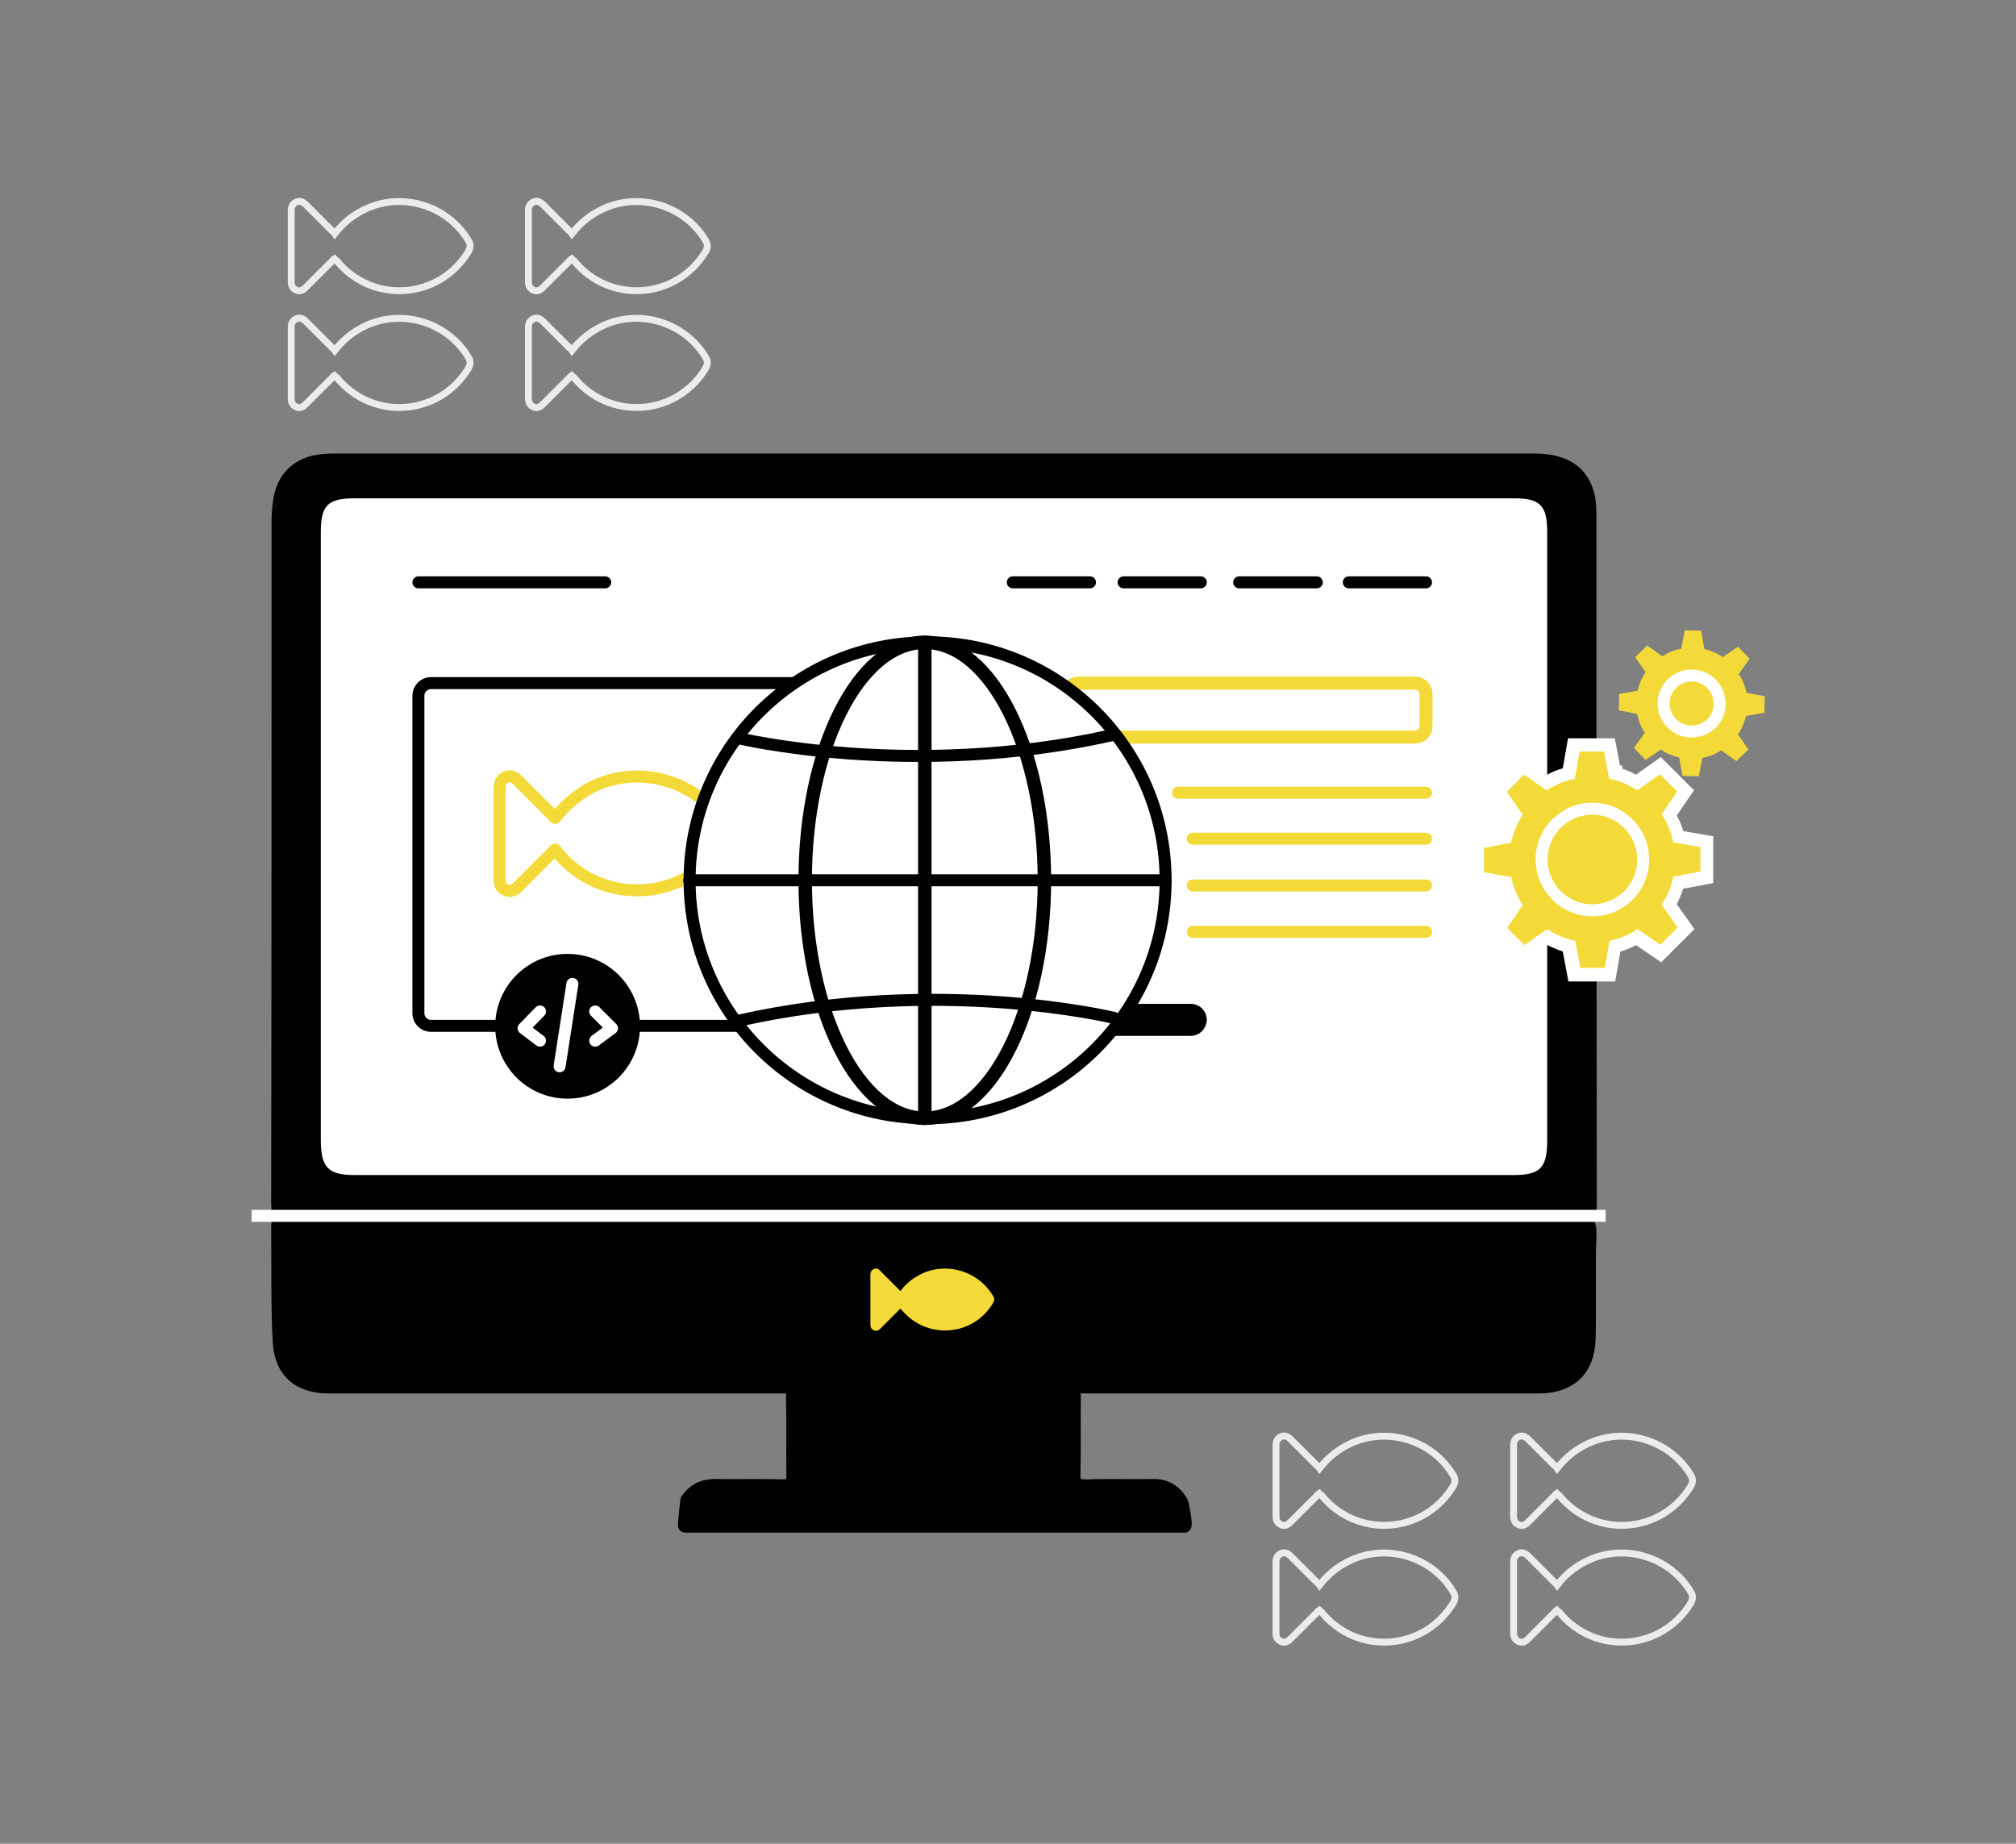
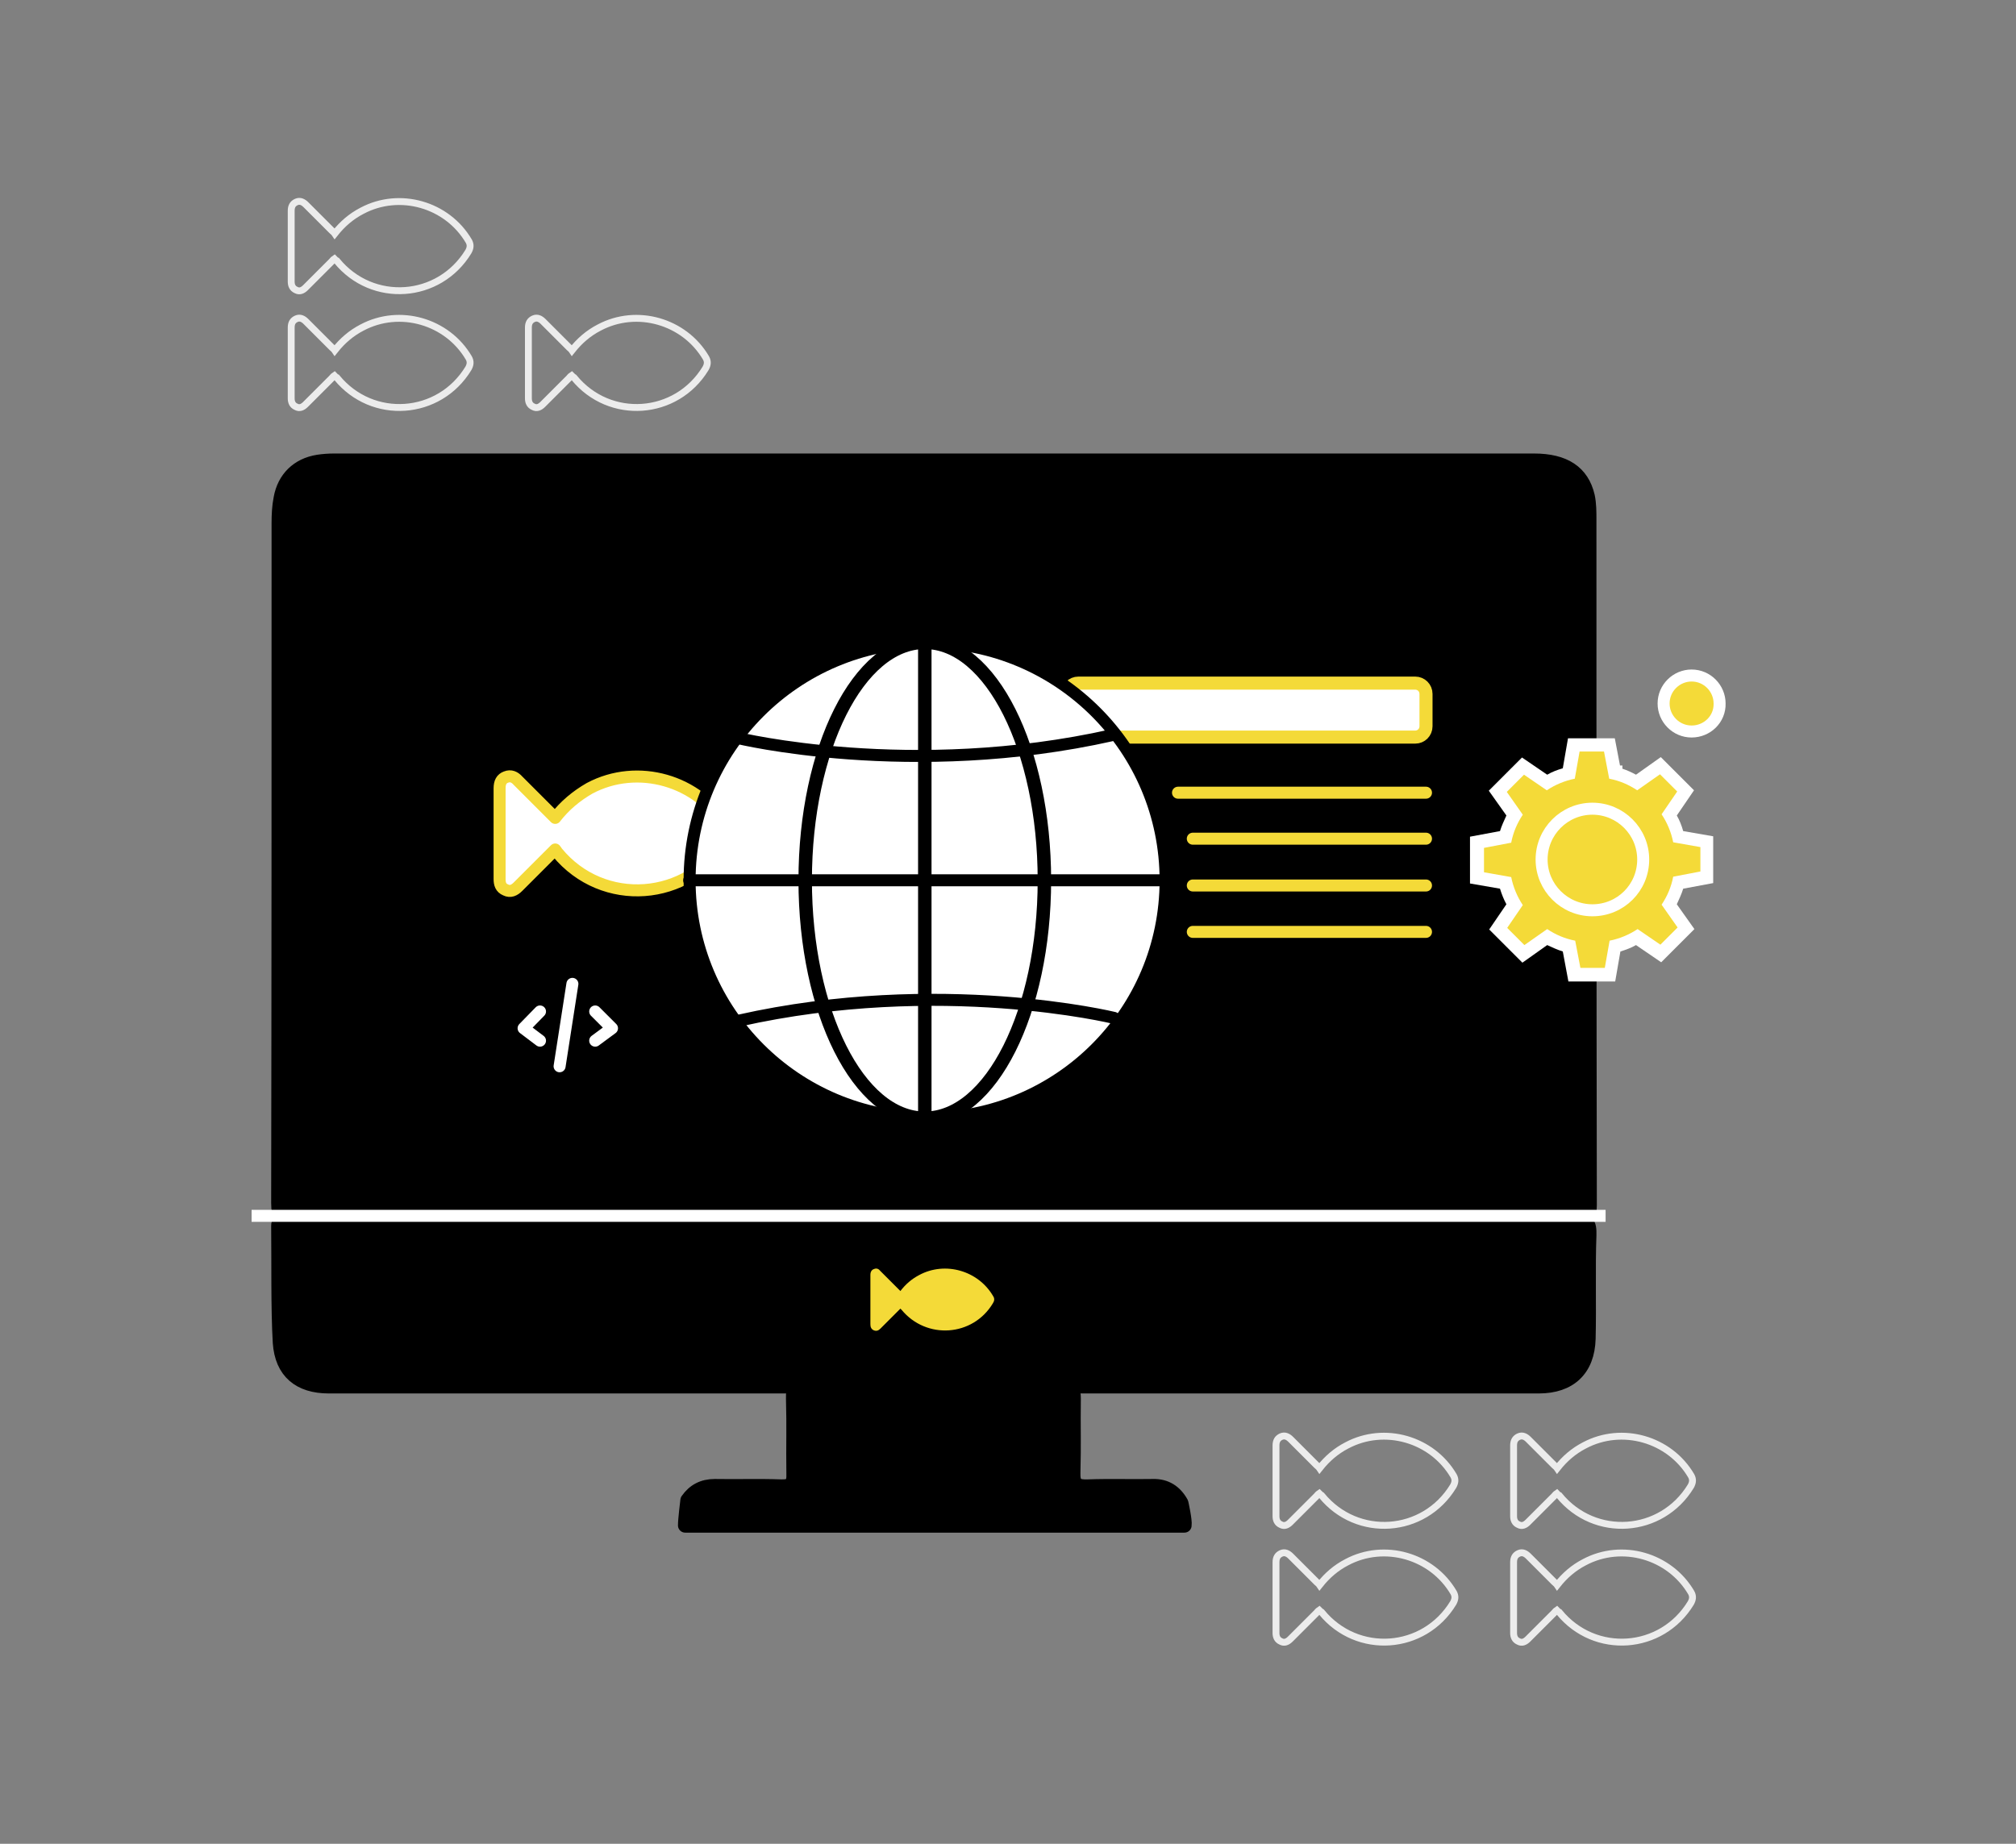
<svg xmlns="http://www.w3.org/2000/svg" id="Layer_1" x="0px" y="0px" viewBox="0 0 504 461" style="enable-background:new 0 0 504 461;" xml:space="preserve">
  <rect x="0" y="0" width="504" height="461" fill="#808080" stroke="none" />
  <style type="text/css">	.st0{fill:none;stroke:#ECECEC;stroke-width:1.72;stroke-miterlimit:10;}	.st1{stroke:#000000;stroke-width:3.617;stroke-linecap:round;stroke-linejoin:round;stroke-miterlimit:10;}	.st2{fill:#FFFFFF;}	.st3{fill:#F4DA38;}	.st4{fill:#FFFFFF;stroke:#000000;stroke-width:3;stroke-linecap:round;stroke-linejoin:round;}	.st5{fill:#FFFFFF;stroke:#F4DA38;stroke-width:3.265;stroke-linecap:round;stroke-linejoin:round;}	.st6{fill:#FFFFFF;stroke:#F4DA38;stroke-width:3;stroke-linecap:round;stroke-linejoin:round;}	.st7{fill:#FFFFFF;stroke:#000000;stroke-width:3.363;stroke-linecap:round;stroke-linejoin:round;}	.st8{fill:none;stroke:#000000;stroke-width:3;stroke-linecap:round;stroke-linejoin:round;}	.st9{fill:none;stroke:#FFFFFF;stroke-width:3;stroke-linecap:round;stroke-linejoin:round;}	.st10{fill:#F4DA38;stroke:#FFFFFF;stroke-width:3;stroke-miterlimit:10;}	.st11{fill:none;stroke:#FFFFFF;stroke-width:3;stroke-miterlimit:10;}</style>
  <g>
    <g>
      <g>
-         <path class="st0" d="M142.9,64.7c-0.3,0.2-0.5,0.5-0.7,0.7c-2.2,2.2-4.4,4.4-6.5,6.5c-0.7,0.7-1.5,1.1-2.4,0.6    c-0.9-0.4-1.2-1.2-1.2-2.1c0-5.9,0-11.8,0-17.7c0-1.1,0.4-1.8,1.3-2.2c0.9-0.4,1.7,0,2.4,0.7c2.2,2.2,4.4,4.4,6.5,6.5    c0.2,0.2,0.5,0.4,0.7,0.7c1.9-2.4,4.1-4.3,6.8-5.7c9.4-5,21.3-1.6,26.7,7.6c0.5,0.9,0.4,1.7-0.1,2.6c-7.3,12-24,13.2-32.9,2.3    C143.3,65.1,143.1,64.9,142.9,64.7L142.9,64.7z" />
        <path class="st0" d="M142.9,93.9c-0.3,0.2-0.5,0.5-0.7,0.7c-2.2,2.2-4.4,4.4-6.5,6.5c-0.7,0.7-1.5,1.1-2.4,0.6    c-0.9-0.4-1.2-1.2-1.2-2.1c0-5.9,0-11.8,0-17.7c0-1.1,0.4-1.8,1.3-2.2c0.9-0.4,1.7,0,2.4,0.7c2.2,2.2,4.4,4.4,6.5,6.5    c0.2,0.2,0.5,0.4,0.7,0.7c1.9-2.4,4.1-4.3,6.8-5.7c9.4-5,21.3-1.6,26.7,7.6c0.5,0.9,0.4,1.7-0.1,2.6c-7.3,12-24,13.2-32.9,2.3    C143.3,94.3,143.1,94.1,142.9,93.9L142.9,93.9z" />
      </g>
      <g>
        <path class="st0" d="M83.6,64.7c-0.3,0.2-0.5,0.5-0.7,0.7c-2.2,2.2-4.4,4.4-6.5,6.5c-0.7,0.7-1.5,1.1-2.4,0.6    c-0.9-0.4-1.2-1.2-1.2-2.1c0-5.9,0-11.8,0-17.7c0-1.1,0.4-1.8,1.3-2.2c0.9-0.4,1.7,0,2.4,0.7c2.2,2.2,4.4,4.4,6.5,6.5    c0.2,0.2,0.5,0.4,0.7,0.7c1.9-2.4,4.1-4.3,6.8-5.7c9.4-5,21.3-1.6,26.7,7.6c0.5,0.9,0.4,1.7-0.1,2.6c-7.3,12-24,13.2-32.9,2.3    C83.9,65.1,83.8,64.9,83.6,64.7L83.6,64.7z" />
        <path class="st0" d="M83.6,93.9c-0.3,0.2-0.5,0.5-0.7,0.7c-2.2,2.2-4.4,4.4-6.5,6.5c-0.7,0.7-1.5,1.1-2.4,0.6    c-0.9-0.4-1.2-1.2-1.2-2.1c0-5.9,0-11.8,0-17.7c0-1.1,0.4-1.8,1.3-2.2c0.9-0.4,1.7,0,2.4,0.7c2.2,2.2,4.4,4.4,6.5,6.5    c0.2,0.2,0.5,0.4,0.7,0.7c1.9-2.4,4.1-4.3,6.8-5.7c9.4-5,21.3-1.6,26.7,7.6c0.5,0.9,0.4,1.7-0.1,2.6c-7.3,12-24,13.2-32.9,2.3    C83.9,94.3,83.8,94.1,83.6,93.9L83.6,93.9z" />
      </g>
    </g>
    <g>
      <g>
        <path class="st0" d="M389.2,373.4c-0.3,0.2-0.5,0.5-0.7,0.7c-2.2,2.2-4.4,4.4-6.5,6.5c-0.7,0.7-1.5,1.1-2.4,0.6    c-0.9-0.4-1.2-1.2-1.2-2.1c0-5.9,0-11.8,0-17.7c0-1.1,0.4-1.8,1.3-2.2c0.9-0.4,1.7,0,2.4,0.7c2.2,2.2,4.4,4.4,6.5,6.5    c0.2,0.2,0.5,0.4,0.7,0.7c1.9-2.4,4.1-4.3,6.8-5.7c9.4-5,21.3-1.6,26.7,7.6c0.5,0.9,0.4,1.7-0.1,2.6c-7.3,12-24,13.2-32.9,2.3    C389.5,373.8,389.4,373.6,389.2,373.4L389.2,373.4z" />
        <path class="st0" d="M389.2,402.6c-0.3,0.2-0.5,0.5-0.7,0.7c-2.2,2.2-4.4,4.4-6.5,6.5c-0.7,0.7-1.5,1.1-2.4,0.6    c-0.9-0.4-1.2-1.2-1.2-2.1c0-5.9,0-11.8,0-17.7c0-1.1,0.4-1.8,1.3-2.2c0.9-0.4,1.7,0,2.4,0.7c2.2,2.2,4.4,4.4,6.5,6.5    c0.2,0.2,0.5,0.4,0.7,0.7c1.9-2.4,4.1-4.3,6.8-5.7c9.4-5,21.3-1.6,26.7,7.6c0.5,0.9,0.4,1.7-0.1,2.6c-7.3,12-24,13.2-32.9,2.3    C389.5,403,389.4,402.8,389.2,402.6L389.2,402.6z" />
      </g>
      <g>
        <path class="st0" d="M329.8,373.4c-0.3,0.2-0.5,0.5-0.7,0.7c-2.2,2.2-4.4,4.4-6.5,6.5c-0.7,0.7-1.5,1.1-2.4,0.6    c-0.9-0.4-1.2-1.2-1.2-2.1c0-5.9,0-11.8,0-17.7c0-1.1,0.4-1.8,1.3-2.2c0.9-0.4,1.7,0,2.4,0.7c2.2,2.2,4.4,4.4,6.5,6.5    c0.2,0.2,0.5,0.4,0.7,0.7c1.9-2.4,4.1-4.3,6.8-5.7c9.4-5,21.3-1.6,26.7,7.6c0.5,0.9,0.4,1.7-0.1,2.6c-7.3,12-24,13.2-32.9,2.3    C330.2,373.8,330,373.6,329.8,373.4L329.8,373.4z" />
        <path class="st0" d="M329.8,402.6c-0.3,0.2-0.5,0.5-0.7,0.7c-2.2,2.2-4.4,4.4-6.5,6.5c-0.7,0.7-1.5,1.1-2.4,0.6    c-0.9-0.4-1.2-1.2-1.2-2.1c0-5.9,0-11.8,0-17.7c0-1.1,0.4-1.8,1.3-2.2c0.9-0.4,1.7,0,2.4,0.7c2.2,2.2,4.4,4.4,6.5,6.5    c0.2,0.2,0.5,0.4,0.7,0.7c1.9-2.4,4.1-4.3,6.8-5.7c9.4-5,21.3-1.6,26.7,7.6c0.5,0.9,0.4,1.7-0.1,2.6c-7.3,12-24,13.2-32.9,2.3    C330.2,403,330,402.8,329.8,402.6L329.8,402.6z" />
      </g>
    </g>
    <g>
      <g>
        <g>
          <path class="st1" d="M233.3,305c53.4,0,106.7,0,160.1-0.1c3.4,0,4,0.9,3.9,4c-0.3,7.5,0,18.3-0.2,25.8     c-0.2,7.7-4.7,11.9-12.4,11.9c-100.8,0-201.7,0-302.5,0c-7.3,0-11.7-3.6-12.2-10.9c-0.5-8.5-0.3-20.5-0.4-29.1     c0-1.3,0.5-1.7,1.7-1.7c0.9,0,1.7,0,2.6,0C127.1,305,180.2,305,233.3,305z" />
          <path class="st1" d="M233.5,304.9c-53.2,0-106.5,0-159.7,0.1c-3.3,0-4.2-0.8-4.2-4.2c0.1-55.9,0.1-114.1,0.1-170     c0-2.1,0.1-4.2,0.5-6.2c0.9-5,4.3-8.3,9.3-9.1c1.3-0.2,2.7-0.3,4-0.3c100,0,200,0,300,0c7.6,0,12,2.9,13.4,8.9     c0.4,1.9,0.4,3.9,0.4,5.8c0,56.4,0,115.1,0.1,171.5c0,3.1-1,3.5-3.7,3.5C340.3,304.9,286.9,304.9,233.5,304.9z" />
          <path class="st1" d="M296.1,381.4c0.2-1.2-0.8-5.6-0.8-5.6c-1.5-2.7-3.8-4.3-7.1-4.2c-5.4,0.1-10.8-0.1-16.2,0.1     c-2.8,0.1-3.8-0.5-3.7-3.5c0.2-7.3,0-11.2,0.1-18.5c0-2.2-0.4-3.1-3-3.1c-21.3,0.1-42.7,0.1-64,0c-2.4,0-3.2,0.5-3.1,3     c0.2,7.4,0,11.5,0.1,18.9c0.1,2.4-0.5,3.3-3.2,3.2c-5.5-0.2-11,0-16.5-0.1c-3,0-5.2,1.2-6.8,3.5c0,0-0.6,4.8-0.6,6.3H296.1z" />
        </g>
-         <path class="st2" d="M233.6,124.6c-48.3,0-96.7,0-145,0c-6.7,0-8.4,1.8-8.4,8.5c0,50.6,0,101.2,0,151.8c0,7,1.8,8.9,8.5,8.9    c96.6,0,193.1,0,289.7,0c6.6,0,8.4-1.8,8.4-8.6c0-50.7,0-101.5,0-152.2c0-6.6-1.8-8.4-8.1-8.4C330.3,124.6,282,124.6,233.6,124.6    z" />
        <path class="st3" d="M225.1,327.2c-0.2,0.2-0.3,0.3-0.5,0.5c-1.5,1.5-3,3-4.5,4.5c-0.5,0.5-1,0.7-1.7,0.4    c-0.6-0.3-0.8-0.8-0.8-1.5c0-4.1,0-8.2,0-12.3c0-0.8,0.3-1.3,0.9-1.5c0.7-0.3,1.2,0,1.6,0.5c1.5,1.5,3,3,4.5,4.5    c0.2,0.2,0.3,0.3,0.5,0.5c1.3-1.7,2.8-3,4.7-4c6.5-3.5,14.8-1.1,18.5,5.3c0.4,0.6,0.3,1.2-0.1,1.8c-5,8.3-16.6,9.1-22.8,1.6    C225.3,327.4,225.2,327.3,225.1,327.2L225.1,327.2z" />
      </g>
-       <path class="st3" d="M430.3,187.6l3.8,2.7l3-2.9l-2.6-3.8c0,0,0,0,0,0c1-1.4,1.6-3,2-4.6l4.6-0.8l0.1-4.1l-4.6-0.9   c-0.3-1.6-0.9-3.2-1.9-4.7c0,0,0,0,0,0l2.7-3.8l-2.9-3l-3.8,2.6c0,0,0,0,0,0c-1.4-1-3-1.6-4.6-2c0,0,0,0,0,0l-0.8-4.6l-4.1-0.1   l-0.9,4.6c-1.6,0.3-3.2,0.9-4.7,1.9c0,0,0,0,0,0l-3.8-2.7l-3,2.9l2.6,3.8c-1,1.4-1.6,3-2,4.6l-4.6,0.8l-0.1,4.1l4.6,0.9   c0.3,1.6,0.9,3.2,1.9,4.7c0,0,0,0,0,0l-2.7,3.8l2.9,3l3.8-2.6c1.4,1,3,1.6,4.6,2l0.8,4.6l4.1,0.1l0.9-4.6   C427.2,189.2,428.8,188.6,430.3,187.6C430.3,187.6,430.3,187.6,430.3,187.6z" />
      <g>
        <g>
-           <path class="st4" d="M232.3,256.5H107.8c-1.8,0-3.2-1.4-3.2-3.2V174c0-1.8,1.4-3.2,3.2-3.2h124.6c1.8,0,3.2,1.4,3.2,3.2v79.2     C235.5,255,234.1,256.5,232.3,256.5z" />
          <path class="st5" d="M353.8,184.3h-84.2c-1.5,0-2.7-1.2-2.7-2.7v-8.1c0-1.5,1.2-2.7,2.7-2.7h84.2c1.5,0,2.7,1.2,2.7,2.7v8.1     C356.5,183.1,355.3,184.3,353.8,184.3z" />
          <path d="M297.7,259h-22.1c-2.2,0-4-1.8-4-4l0,0c0-2.2,1.8-4,4-4h22.1c2.2,0,4,1.8,4,4l0,0C301.6,257.2,299.9,259,297.7,259z" />
          <line class="st6" x1="294.5" y1="198.2" x2="356.5" y2="198.2" />
          <line class="st6" x1="298.2" y1="209.7" x2="356.5" y2="209.7" />
          <line class="st6" x1="298.2" y1="221.4" x2="356.5" y2="221.4" />
          <line class="st6" x1="298.2" y1="233" x2="356.5" y2="233" />
        </g>
        <path class="st6" d="M138.8,212.4c-0.3,0.3-0.6,0.6-0.9,0.9c-2.8,2.8-5.6,5.6-8.4,8.4c-0.9,0.9-1.9,1.4-3.1,0.8    c-1.2-0.5-1.5-1.5-1.5-2.7c0-7.6,0-15.1,0-22.7c0-1.5,0.5-2.4,1.6-2.8c1.2-0.5,2.2,0,3,0.9c2.8,2.8,5.6,5.6,8.4,8.4    c0.3,0.3,0.6,0.6,0.9,0.9c2.4-3.1,5.3-5.5,8.6-7.4c12-6.4,27.3-2,34.1,9.7c0.7,1.2,0.6,2.2-0.1,3.3c-9.3,15.3-30.7,16.9-42.1,3    C139.2,212.9,139,212.7,138.8,212.4L138.8,212.4z" />
        <g>
          <circle class="st4" cx="231.9" cy="220.1" r="59.5" />
          <ellipse class="st7" cx="231.2" cy="220.1" rx="29.9" ry="59.5" />
          <line class="st7" x1="231.2" y1="160.6" x2="231.2" y2="279.6" />
          <path class="st8" d="M184.3,184.5c0,0,43.5,10.6,93.8-0.7" />
          <path class="st8" d="M278.5,254.5c0,0-43.5-10.6-93.8,0.7" />
          <line class="st8" x1="172.3" y1="220.1" x2="291.4" y2="220.1" />
        </g>
        <g>
          <circle cx="141.9" cy="256.6" r="18.1" />
          <polyline class="st9" points="135,252.9 130.9,257.1 135,260.2     " />
          <polyline class="st9" points="148.8,252.9 153,257.1 148.8,260.2     " />
          <line class="st9" x1="139.9" y1="266.6" x2="143.1" y2="246" />
        </g>
        <g>
          <line class="st4" x1="104.6" y1="145.6" x2="151.3" y2="145.6" />
          <line class="st4" x1="253.2" y1="145.6" x2="272.5" y2="145.6" />
          <line class="st4" x1="280.9" y1="145.6" x2="300.2" y2="145.6" />
          <line class="st4" x1="309.8" y1="145.6" x2="329.2" y2="145.6" />
          <line class="st4" x1="337.2" y1="145.6" x2="356.5" y2="145.6" />
        </g>
      </g>
      <g>
        <path class="st2" d="M392.1,245.4l-1.4-7.5c-1.3-0.4-2.6-1-3.9-1.6l-6.2,4.4l-8.3-8.3l4.3-6.3c-0.7-1.3-1.2-2.6-1.6-3.9l-7.5-1.3    v-11.7l7.5-1.4c0.4-1.3,1-2.6,1.6-3.9l-4.4-6.2l8.3-8.3l6.3,4.3c1.2-0.7,2.5-1.2,3.9-1.6l1.3-7.5h11.7l1.3,6.8h0.6v0.8    c1.2,0.4,2.3,0.9,3.4,1.5l6.2-4.4l8.3,8.3l-4.3,6.3c0.7,1.2,1.2,2.5,1.6,3.9l7.5,1.3v11.7l-7.5,1.4c-0.4,1.3-1,2.6-1.6,3.9    l4.4,6.2l-8.3,8.3l-6.3-4.3c-1.2,0.7-2.6,1.2-3.9,1.6l-1.3,7.5H392.1z" />
      </g>
      <path class="st3" d="M418.3,219.2l6.8-1.3v-6.1l-6.8-1.2c0,0,0,0,0,0c-0.5-2.5-1.5-4.9-2.9-7l3.9-5.7l-4.3-4.3l-5.7,4   c-2.1-1.4-4.4-2.4-7-2.9c0,0,0,0,0,0l-1.3-6.8h-6.1l-1.2,6.8c0,0,0,0,0,0c-2.5,0.5-4.9,1.5-7,2.9c0,0,0,0,0,0l-5.7-3.9l-4.3,4.3   l4,5.7c-1.4,2.1-2.4,4.4-2.9,7c0,0,0,0,0,0L371,212v6.1l6.8,1.2c0.5,2.5,1.5,4.9,2.9,7l-3.9,5.7l4.3,4.3l5.7-4   c2.1,1.4,4.4,2.4,7,2.9c0,0,0,0,0,0l1.3,6.8h6.1l1.2-6.8c2.5-0.5,4.9-1.5,7-2.9l5.7,3.9l4.3-4.3l-4-5.7   C416.8,224.1,417.8,221.8,418.3,219.2C418.3,219.2,418.3,219.2,418.3,219.2z" />
      <path class="st10" d="M398.1,227.6c-7,0-12.7-5.7-12.7-12.7c0-7,5.7-12.7,12.7-12.7c7,0,12.7,5.7,12.7,12.7   C410.8,222,405.1,227.6,398.1,227.6z" />
      <path class="st10" d="M422.9,182.9c-3.9,0-7-3.2-7-7c0-3.9,3.2-7,7-7c3.9,0,7,3.2,7,7C430,179.8,426.8,182.9,422.9,182.9z" />
      <line class="st11" x1="62.9" y1="304" x2="401.4" y2="304" />
    </g>
  </g>
</svg>